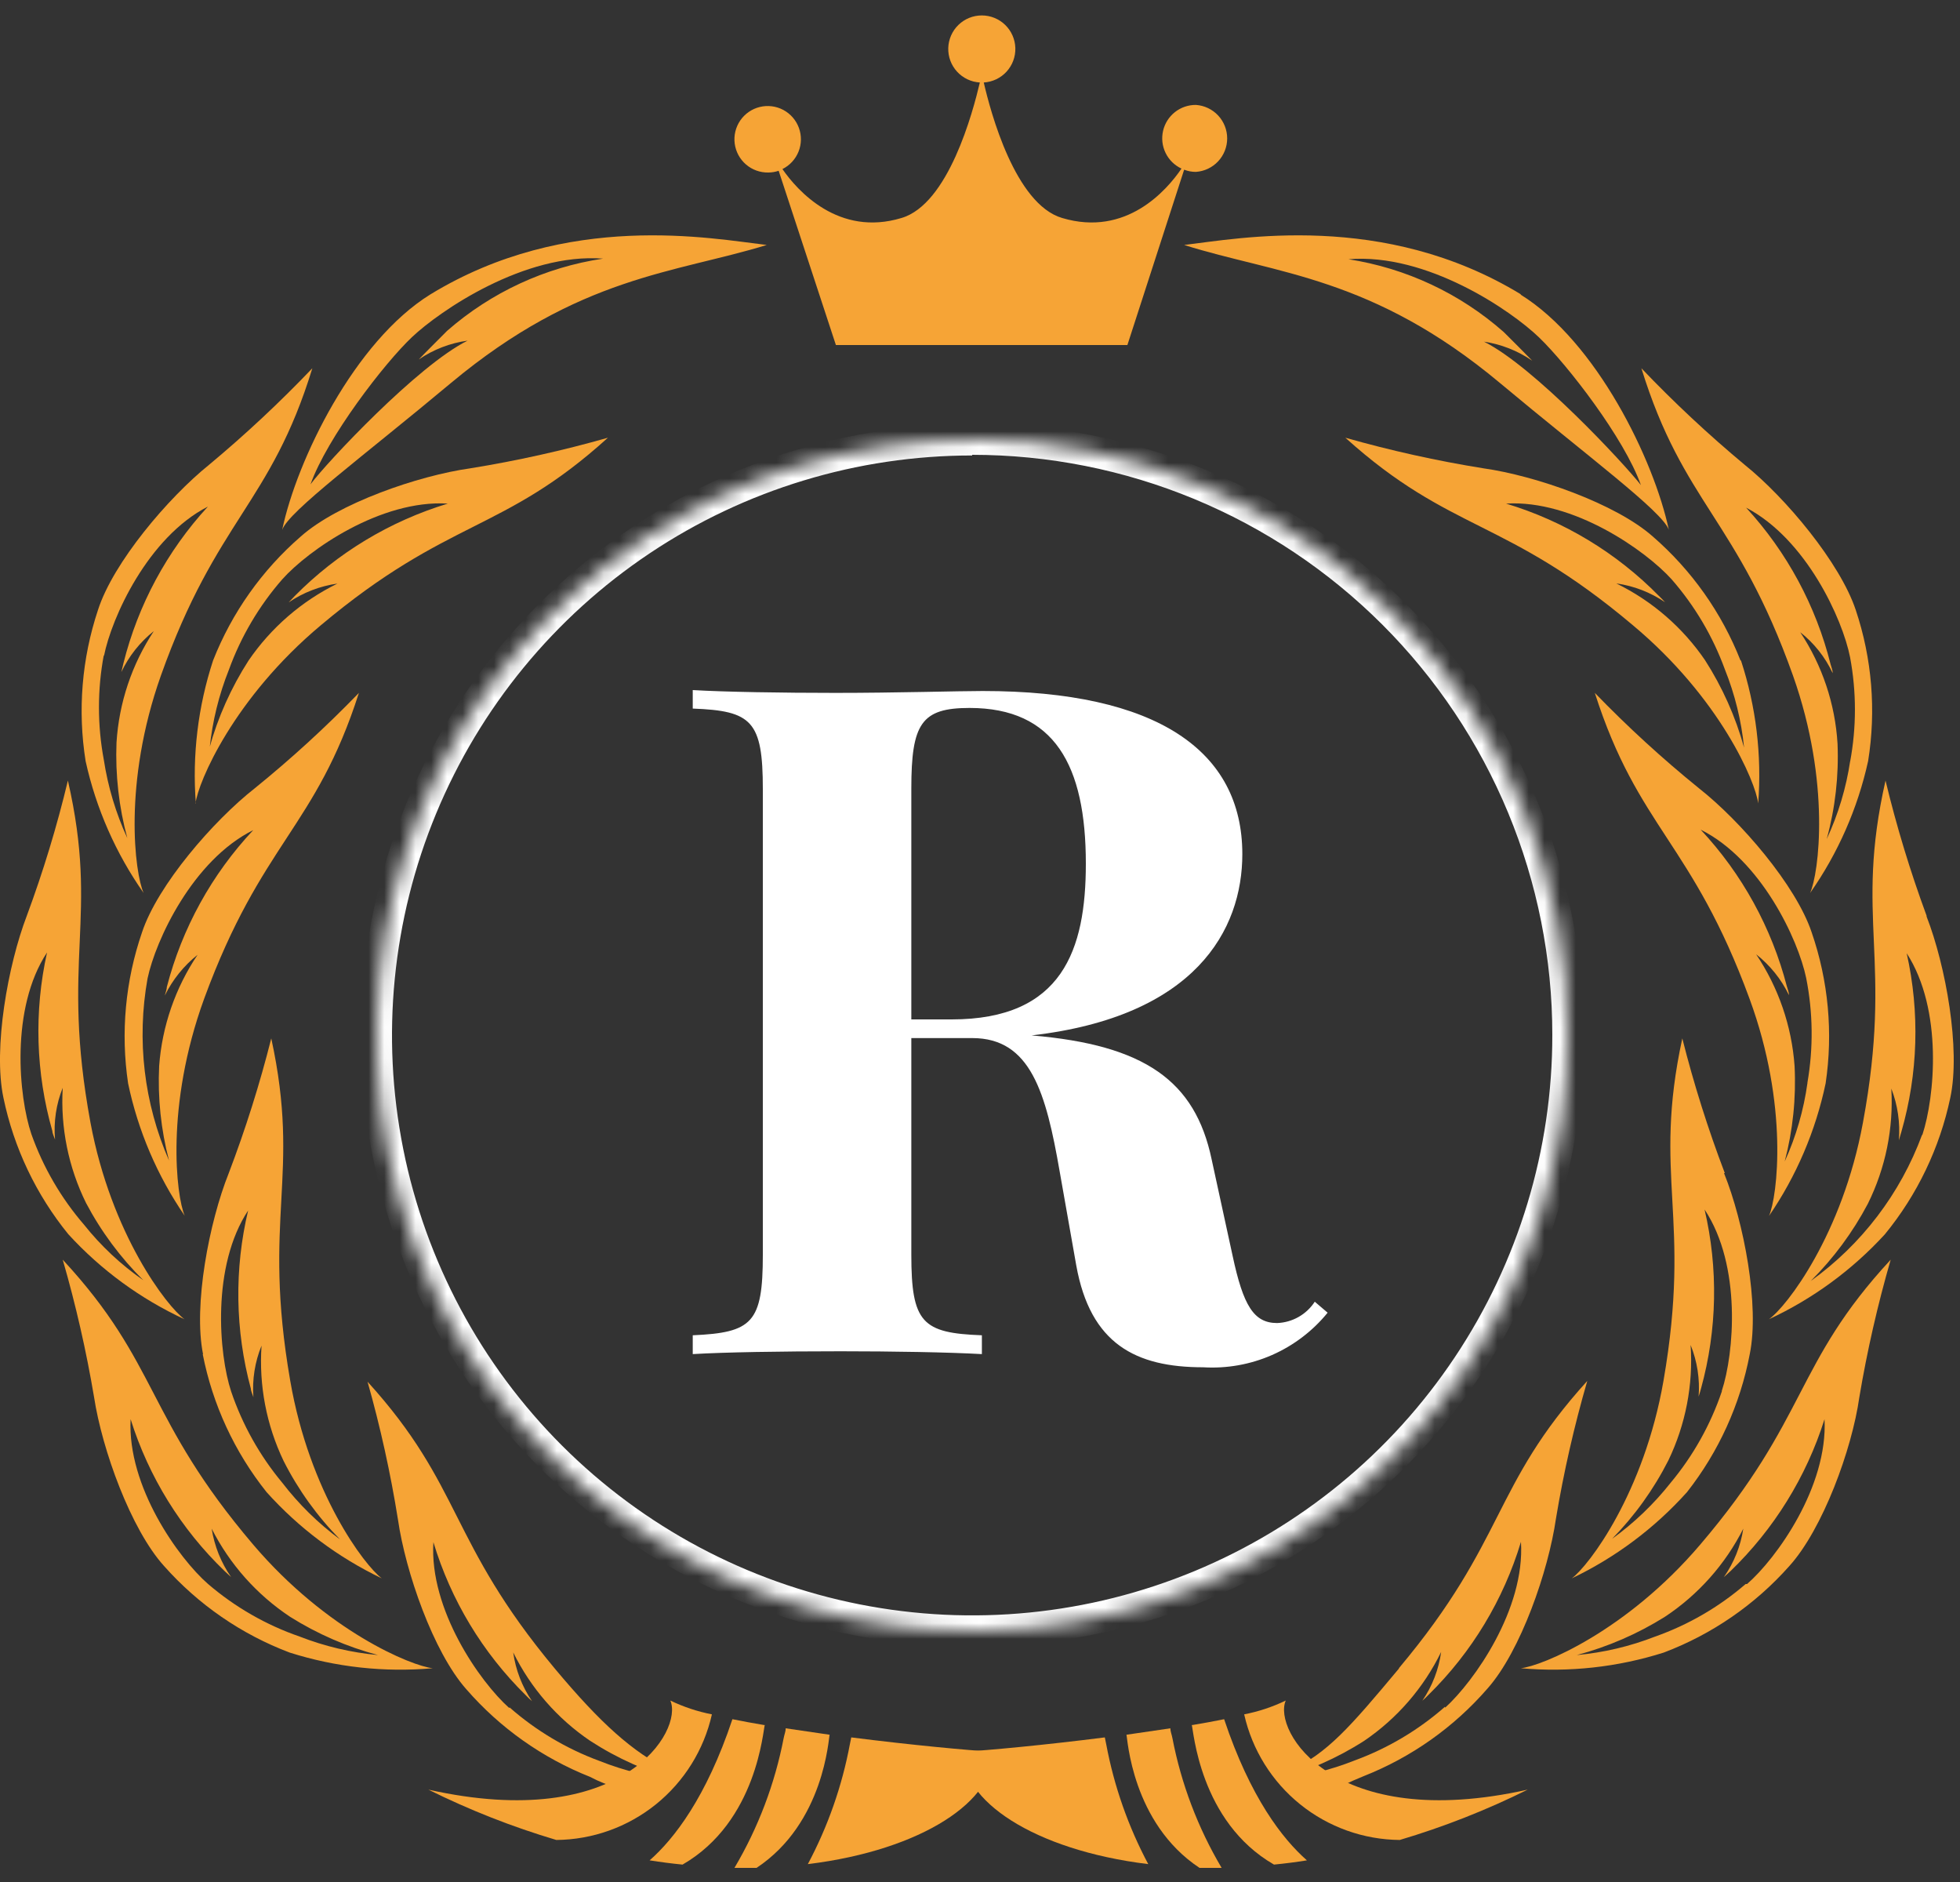
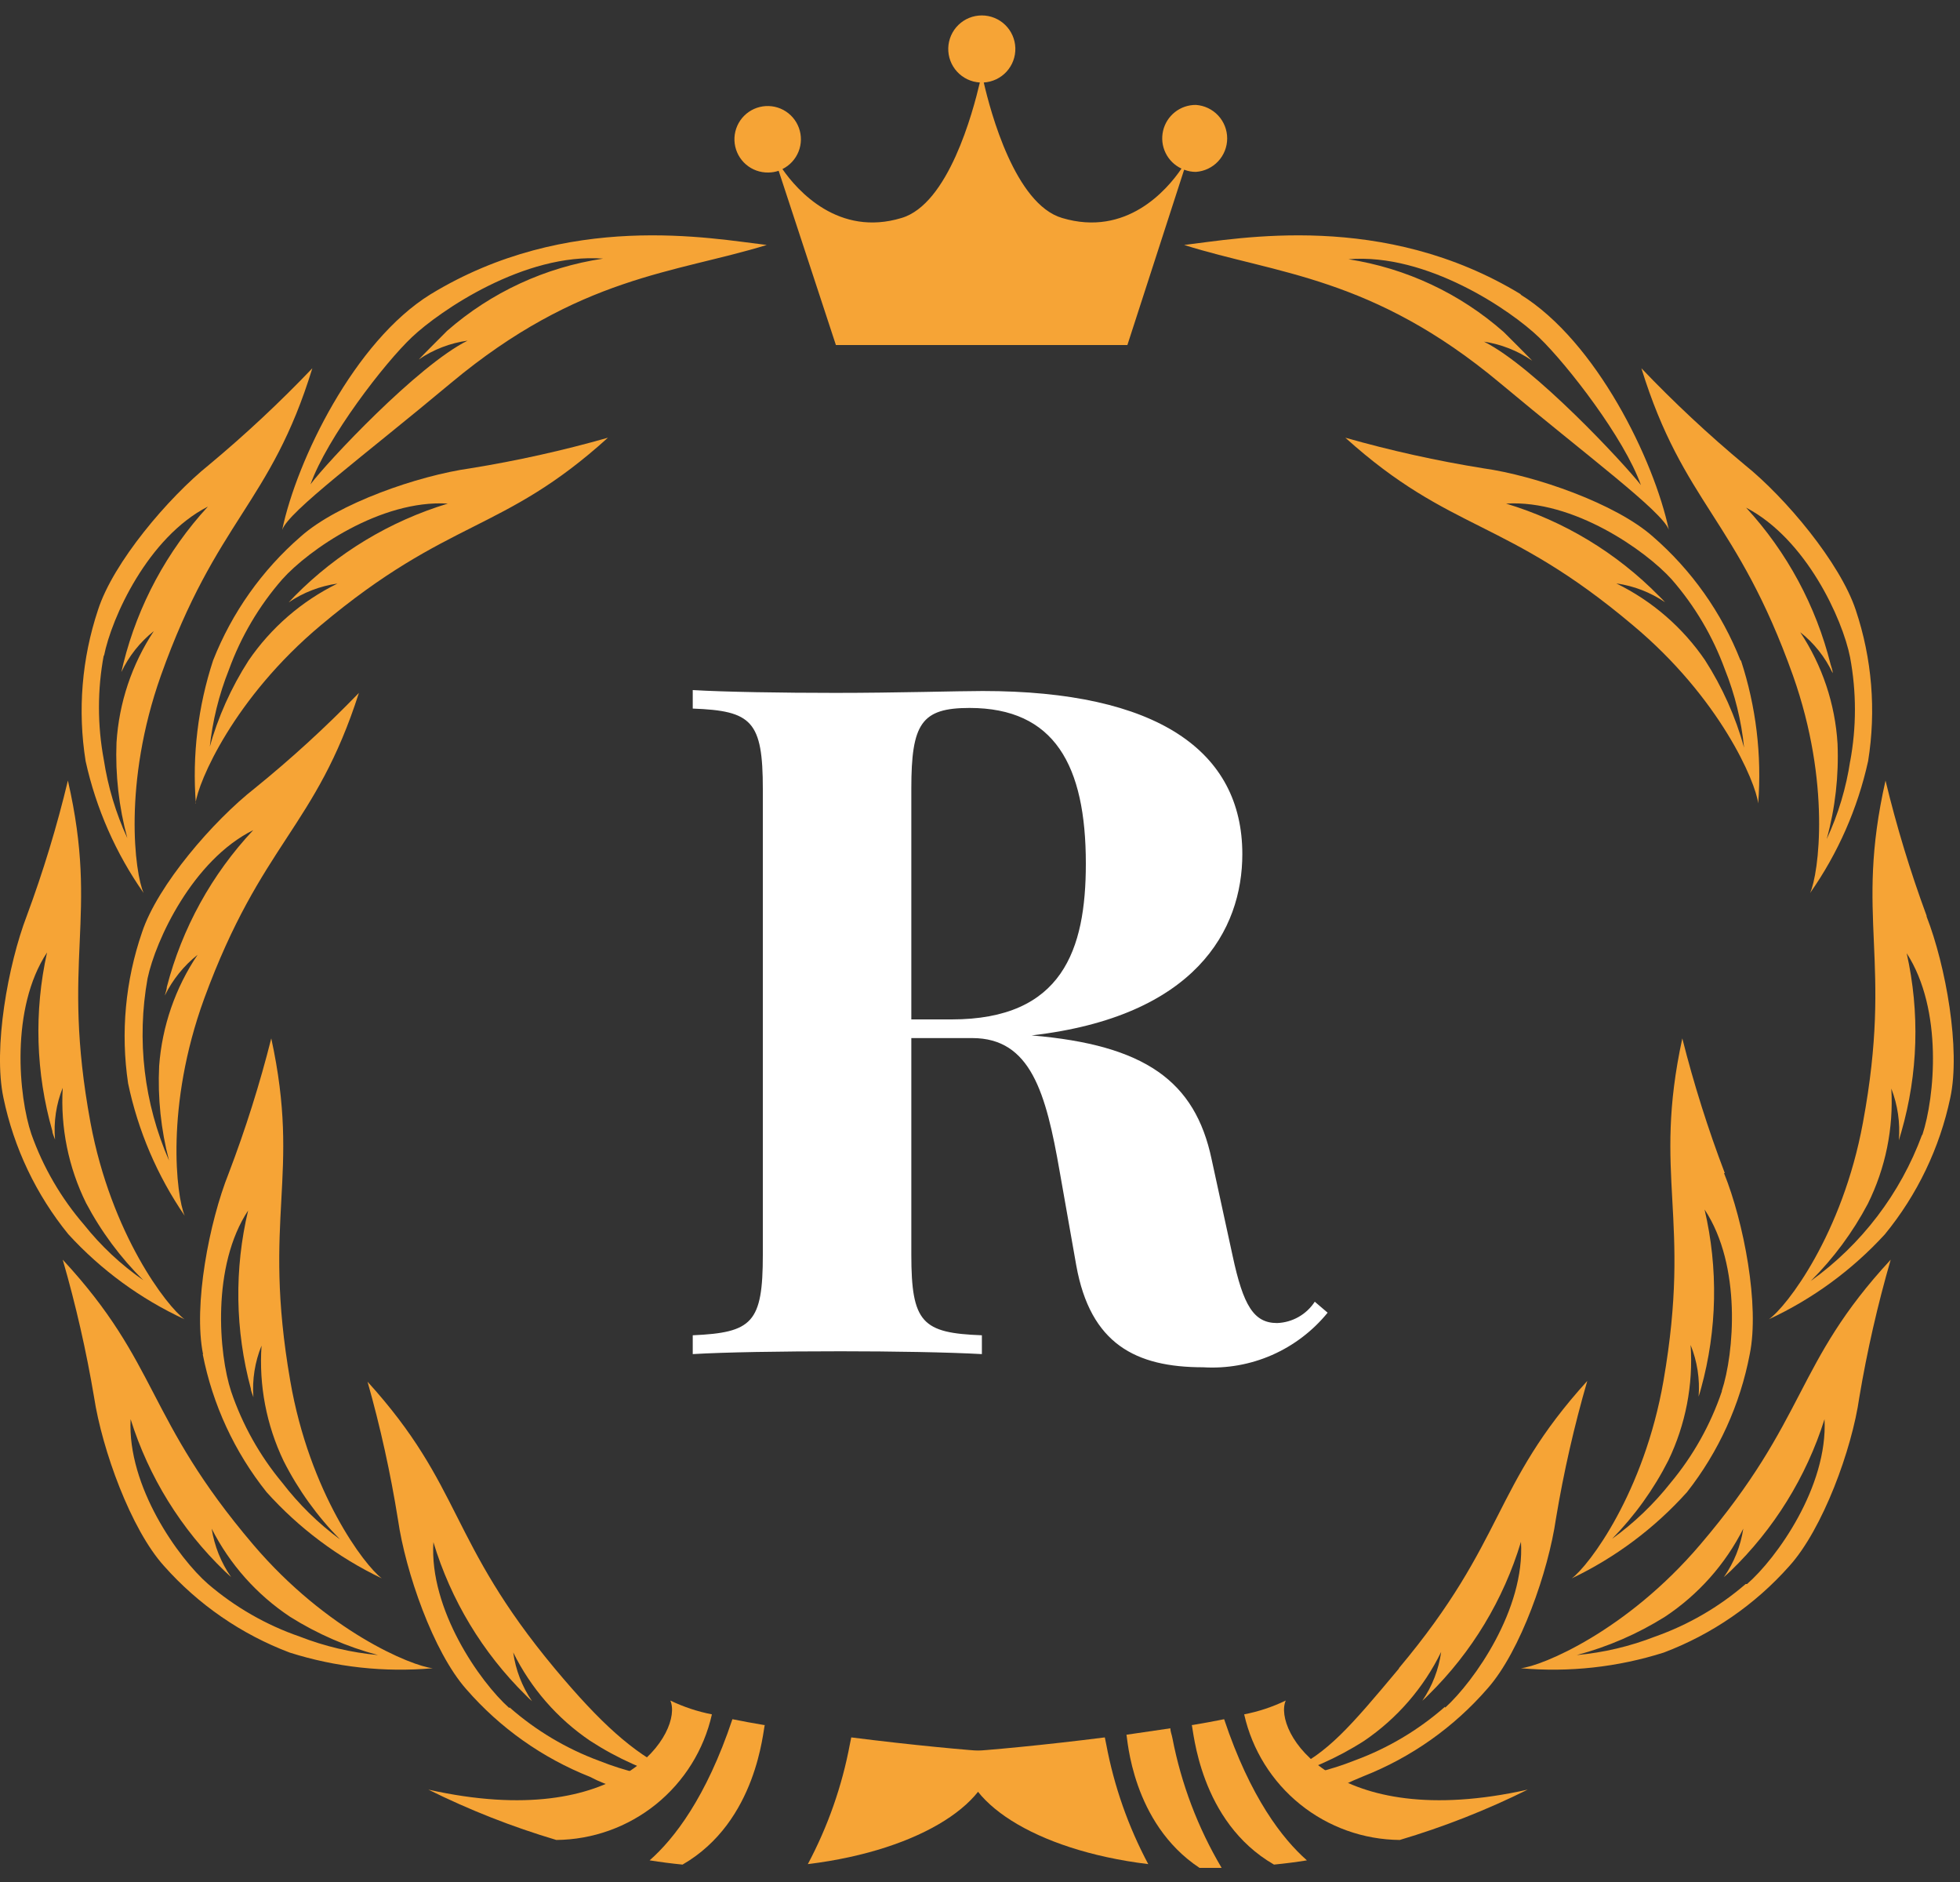
<svg xmlns="http://www.w3.org/2000/svg" width="125" height="120" viewBox="0 0 125 120" fill="none">
  <rect x="0" y="0" width="125" height="120" fill="#333333" stroke="none" />
  <path d="M89.21 106.4C86.07 110.16 84.67 111.76 82.33 112.87C82.53 113.12 83.33 113.94 83.33 114.25C85.5 114.19 84.93 114.07 86.97 113.25C90.014 112.049 92.725 110.131 94.87 107.66C96.98 105.28 98.75 100.17 99.23 96.84C99.724 93.873 100.392 90.938 101.23 88.05C95.13 94.77 96.09 98.17 89.23 106.35M92.15 108.83C90.466 110.309 88.523 111.465 86.42 112.24C84.818 112.877 83.135 113.288 81.42 113.46C83.396 112.933 85.278 112.103 87 111C89.103 109.571 90.796 107.616 91.91 105.33C91.756 106.445 91.345 107.51 90.71 108.44C90.853 108.317 90.99 108.187 91.12 108.05C93.867 105.349 95.889 101.999 97 98.31C97.27 102.61 94 107.22 92.17 108.88" fill="#F6A436" />
  <path d="M110 74.8C108.93 71.992 108.025 69.124 107.29 66.21C105.37 75.08 107.91 77.54 106.09 88.04C104.85 95.18 101.34 99.83 100.24 100.64C103.028 99.308 105.526 97.439 107.59 95.14C109.608 92.572 110.979 89.558 111.59 86.35C112.23 83.24 111.21 77.92 109.95 74.8M109.81 88.72C109.09 90.844 107.985 92.817 106.55 94.54C105.475 95.901 104.217 97.106 102.81 98.12C104.255 96.647 105.466 94.96 106.4 93.12C107.502 90.831 107.992 88.295 107.82 85.76C108.242 86.802 108.416 87.929 108.33 89.05C108.4 88.84 108.45 88.66 108.49 88.51C109.513 84.791 109.589 80.875 108.71 77.12C111.09 80.71 110.59 86.32 109.81 88.68" fill="#F6A436" />
-   <path d="M115.54 59.45C114.54 56.45 111 52.34 108.35 50.26C106.016 48.37 103.798 46.339 101.71 44.18C104.48 52.83 107.91 53.69 111.58 63.69C114.08 70.49 113.36 76.28 112.82 77.53C114.568 74.978 115.794 72.107 116.43 69.08C116.913 65.845 116.607 62.542 115.54 59.45ZM115.27 69.06C115.03 70.788 114.542 72.472 113.82 74.06C114.341 72.074 114.554 70.02 114.45 67.97C114.268 65.424 113.423 62.969 112 60.85C112.886 61.546 113.601 62.435 114.09 63.45C114.09 63.24 114 63.05 113.96 62.9C112.991 59.16 111.1 55.722 108.46 52.9C112.31 54.82 114.68 59.9 115.19 62.36C115.626 64.559 115.653 66.821 115.27 69.03" fill="#F6A436" />
  <path d="M111 42.11C109.8 39.065 107.882 36.355 105.41 34.21C103.04 32.11 97.93 30.33 94.6 29.86C91.631 29.383 88.693 28.732 85.8 27.91C92.56 34 96 33 104.13 39.86C109.7 44.51 111.97 49.86 112.13 51.23C112.367 48.147 111.993 45.048 111.03 42.11M108.75 42.11C107.318 40.009 105.364 38.317 103.08 37.2C104.195 37.356 105.259 37.767 106.19 38.4C106.05 38.24 105.91 38.11 105.8 38C103.097 35.248 99.744 33.222 96.05 32.11C100.35 31.85 104.96 35.11 106.61 36.94C108.082 38.626 109.231 40.568 110 42.67C110.643 44.271 111.057 45.954 111.23 47.67C110.683 45.691 109.84 43.807 108.73 42.08" fill="#F6A436" />
  <path d="M108.43 98.49C103.73 104.01 98.34 106.23 96.99 106.37C100.066 106.644 103.166 106.304 106.11 105.37C109.183 104.208 111.929 102.317 114.11 99.86C116.24 97.51 118.11 92.42 118.58 89.09C119.078 86.131 119.746 83.203 120.58 80.32C114.41 86.98 115.34 90.39 108.43 98.49ZM111.33 101C109.632 102.466 107.675 103.603 105.56 104.35C103.957 104.976 102.274 105.373 100.56 105.53C102.545 105.003 104.439 104.18 106.18 103.09C108.307 101.683 110.03 99.746 111.18 97.47C111.009 98.582 110.585 99.639 109.94 100.56L110.36 100.18C113.137 97.501 115.2 94.17 116.36 90.49C116.58 94.79 113.3 99.37 111.42 101" fill="#F6A436" />
  <path d="M122.87 58.39C121.829 55.57 120.954 52.692 120.25 49.77C118.25 58.62 120.75 61.11 118.81 71.58C117.5 78.71 113.94 83.33 112.81 84.12C115.61 82.819 118.125 80.977 120.21 78.7C122.277 76.176 123.707 73.192 124.38 70C125.05 66.9 124.09 61.57 122.87 58.44M122.58 72.36C121.197 76.106 118.724 79.352 115.48 81.68C116.933 80.232 118.161 78.573 119.12 76.76C120.25 74.482 120.767 71.949 120.62 69.41C121.027 70.46 121.191 71.588 121.1 72.71C121.16 72.5 121.22 72.32 121.26 72.17C122.327 68.462 122.444 64.545 121.6 60.78C123.94 64.4 123.38 70 122.6 72.36" fill="#F6A436" />
  <path d="M118.35 38.89C117.35 35.89 113.89 31.74 111.26 29.63C108.951 27.708 106.754 25.654 104.68 23.48C107.36 32.15 110.78 33.05 114.35 43.08C116.77 49.91 116 55.69 115.44 56.94C117.217 54.408 118.474 51.55 119.14 48.53C119.66 45.3 119.389 41.992 118.35 38.89ZM118 48.5C117.743 50.23 117.238 51.914 116.5 53.5C117.043 51.521 117.275 49.47 117.19 47.42C117.037 44.882 116.216 42.429 114.81 40.31C115.693 41.008 116.402 41.901 116.88 42.92C116.88 42.71 116.79 42.53 116.75 42.37C115.818 38.638 113.965 35.2 111.36 32.37C115.19 34.37 117.51 39.47 117.99 41.91C118.402 44.114 118.402 46.376 117.99 48.58" fill="#F6A436" />
  <path d="M42.67 113.43C42.73 113.32 42.6 112.96 42.67 112.87C40.35 111.7 38.35 109.94 35.39 106.4C28.57 98.22 29.54 94.82 23.44 88.1C24.258 90.99 24.906 93.925 25.38 96.89C25.86 100.22 27.63 105.33 29.74 107.71C31.887 110.179 34.597 112.097 37.64 113.3C38.785 113.91 40.054 114.251 41.35 114.3C41.52 114.05 42.54 113.71 42.67 113.45M32.47 108.9C30.61 107.24 27.37 102.63 27.64 98.33C28.752 102.021 30.774 105.374 33.52 108.08C33.65 108.217 33.786 108.347 33.93 108.47C33.295 107.54 32.884 106.475 32.73 105.36C33.849 107.635 35.541 109.579 37.64 111C39.362 112.118 41.248 112.961 43.23 113.5C41.515 113.327 39.832 112.916 38.23 112.28C36.127 111.505 34.184 110.349 32.5 108.87" fill="#F6A436" />
  <path d="M12.93 86.35C13.561 89.564 14.957 92.579 17 95.14C19.064 97.439 21.562 99.308 24.35 100.64C23.25 99.83 19.74 95.18 18.51 88.04C16.69 77.54 19.22 75.04 17.3 66.21C16.565 69.124 15.66 71.992 14.59 74.8C13.34 77.92 12.32 83.24 12.95 86.35M15.83 77.16C14.934 80.911 14.993 84.827 16 88.55C16 88.7 16.1 88.88 16.16 89.09C16.077 87.968 16.255 86.842 16.68 85.8C16.506 88.334 16.992 90.87 18.09 93.16C19.024 95.003 20.239 96.689 21.69 98.16C20.297 97.132 19.055 95.913 18 94.54C16.565 92.817 15.46 90.844 14.74 88.72C13.96 86.36 13.47 80.72 15.84 77.16" fill="#F6A436" />
  <path d="M8.17 69.08C8.804 72.104 10.031 74.973 11.78 77.52C11.24 76.27 10.53 70.52 13.02 63.68C16.69 53.68 20.12 52.82 22.89 44.18C20.802 46.339 18.584 48.37 16.25 50.26C13.6 52.34 10.06 56.43 9.06 59.44C7.993 62.535 7.688 65.842 8.17 69.08ZM9.41 62.39C9.92 59.96 12.29 54.85 16.15 52.93C13.505 55.749 11.61 59.188 10.64 62.93C10.64 63.08 10.56 63.27 10.51 63.48C11.006 62.469 11.72 61.581 12.6 60.88C11.181 62.99 10.337 65.434 10.15 67.97C10.052 70 10.265 72.034 10.78 74C9.183 70.351 8.706 66.31 9.41 62.39Z" fill="#F6A436" />
  <path d="M12.47 51.23C12.63 49.87 14.91 44.51 20.47 39.86C28.65 33 32.05 34 38.77 27.91C35.887 28.731 32.959 29.382 30 29.86C26.66 30.33 21.55 32.1 19.18 34.21C16.708 36.355 14.79 39.065 13.59 42.11C12.627 45.048 12.253 48.147 12.49 51.23M13.37 47.7C13.548 45.985 13.961 44.302 14.6 42.7C15.369 40.587 16.521 38.634 18 36.94C19.66 35.08 24.27 31.85 28.56 32.11C24.867 33.23 21.512 35.255 18.8 38L18.41 38.41C19.342 37.778 20.405 37.368 21.52 37.21C19.238 38.33 17.285 40.022 15.85 42.12C14.74 43.847 13.897 45.731 13.35 47.71" fill="#F6A436" />
  <path d="M18 33.78C18.41 32.6 23.2 29.07 28.76 24.42C36.94 17.6 43.04 17.42 48.9 15.62C45.38 15.21 36.2 13.43 27.45 18.77C22.6 21.77 18.93 29.34 18 33.77M19.8 30.89C20.87 27.89 24.51 23.16 26.28 21.49C28.05 19.82 33.45 16.11 38.46 16.49C34.775 17.041 31.325 18.638 28.52 21.09C28.41 21.2 26.85 22.76 26.71 22.92C27.64 22.285 28.705 21.874 29.82 21.72C26.63 23.3 20.82 29.51 19.82 30.86" fill="#F6A436" />
  <path d="M97 18.77C88.23 13.43 79 15.21 75.52 15.62C81.38 17.47 87.52 17.62 95.66 24.42C101.22 29.07 106.01 32.6 106.43 33.78C105.49 29.34 101.82 21.78 96.97 18.78M94.61 21.78C95.726 21.944 96.79 22.361 97.72 23C97.57 22.84 96.02 21.28 95.9 21.17C93.111 18.71 89.675 17.1 86 16.53C91 16.12 96.37 19.79 98.17 21.53C99.97 23.27 103.59 27.94 104.65 30.93C103.6 29.58 97.83 23.37 94.65 21.79" fill="#F6A436" />
  <path d="M4 80.32C4.834 83.203 5.502 86.131 6 89.09C6.51 92.42 8.34 97.51 10.47 99.86C12.652 102.317 15.397 104.208 18.47 105.37C21.417 106.305 24.52 106.645 27.6 106.37C26.24 106.23 20.85 104.01 16.15 98.49C9.26 90.39 10.19 87 4 80.32ZM8.33 90.49C9.485 94.172 11.549 97.504 14.33 100.18L14.74 100.56C14.098 99.637 13.674 98.581 13.5 97.47C14.653 99.744 16.376 101.68 18.5 103.09C20.236 104.182 22.128 105.005 24.11 105.53C22.396 105.372 20.713 104.975 19.11 104.35C16.97 103.611 14.989 102.474 13.27 101C11.4 99.37 8.11 94.79 8.33 90.49Z" fill="#F6A436" />
  <path d="M0.22 70C0.884 73.19 2.303 76.173 4.36 78.7C6.447 80.98 8.965 82.822 11.77 84.12C10.66 83.32 7.1 78.71 5.77 71.58C3.84 61.11 6.35 58.58 4.33 49.77C3.63 52.693 2.755 55.572 1.71 58.39C0.51 61.52 -0.45 66.85 0.22 70ZM3 60.73C2.163 64.496 2.28 68.411 3.34 72.12C3.34 72.27 3.44 72.45 3.51 72.66C3.413 71.537 3.581 70.406 4 69.36C3.851 71.898 4.364 74.431 5.49 76.71C6.45 78.526 7.681 80.185 9.14 81.63C7.715 80.64 6.441 79.448 5.36 78.09C3.891 76.388 2.752 74.428 2 72.31C1.2 69.95 0.64 64.31 3 60.73Z" fill="#F6A436" />
  <path d="M5.46 48.53C6.126 51.55 7.383 54.408 9.16 56.94C8.6 55.69 7.83 49.94 10.26 43.08C13.82 33.08 17.26 32.15 19.92 23.48C17.846 25.654 15.649 27.708 13.34 29.63C10.72 31.74 7.22 35.87 6.25 38.89C5.216 41.993 4.945 45.3 5.46 48.53ZM6.63 41.83C7.11 39.39 9.43 34.26 13.26 32.3C10.655 35.13 8.802 38.568 7.87 42.3L7.74 42.85C8.221 41.833 8.93 40.94 9.81 40.24C8.409 42.361 7.588 44.813 7.43 47.35C7.35 49.403 7.583 51.457 8.12 53.44C7.389 51.852 6.884 50.169 6.62 48.44C6.208 46.236 6.208 43.974 6.62 41.77" fill="#F6A436" />
  <path d="M48.78 110C48.05 109.88 47.36 109.75 46.71 109.62C45.04 114.62 42.98 117.26 41.43 118.62C42.143 118.733 42.843 118.823 43.53 118.89C48.3 116.14 48.66 110.28 48.78 109.96" fill="#F6A436" />
-   <path d="M50.11 110.2C50.11 110.4 50.02 110.6 49.98 110.82C49.417 113.74 48.355 116.541 46.84 119.1C47.32 119.1 47.79 119.1 48.25 119.1C52.58 116.23 52.84 110.8 52.91 110.61L50.11 110.2Z" fill="#F6A436" />
  <path d="M45.4 109.31C44.483 109.132 43.592 108.836 42.75 108.43C43.59 110.33 39.75 116.89 27.32 114.11C29.943 115.412 32.673 116.486 35.48 117.32C37.793 117.3 40.032 116.499 41.833 115.047C43.633 113.595 44.891 111.577 45.4 109.32" fill="#F6A436" />
  <path d="M63.29 111.69C61.81 111.61 58.15 111.27 54.29 110.78L54.2 111.22C53.7 113.888 52.796 116.464 51.52 118.86C58.88 117.96 63.52 114.74 63.29 111.69Z" fill="#F6A436" />
  <path d="M76 110C76.73 109.88 77.42 109.75 78.07 109.62C79.74 114.62 81.8 117.26 83.35 118.62C82.643 118.733 81.943 118.823 81.25 118.89C76.48 116.14 76.12 110.28 76 109.96" fill="#F6A436" />
  <path d="M74.64 110.2C74.64 110.4 74.73 110.6 74.77 110.82C75.333 113.74 76.395 116.541 77.91 119.1C77.43 119.1 76.96 119.1 76.5 119.1C72.17 116.23 71.91 110.8 71.84 110.61L74.64 110.2Z" fill="#F6A436" />
  <path d="M79.35 109.31C80.267 109.132 81.158 108.836 82 108.43C81.16 110.33 85 116.89 97.43 114.11C94.807 115.412 92.077 116.486 89.27 117.32C86.957 117.3 84.718 116.499 82.917 115.047C81.117 113.595 79.859 111.577 79.35 109.32" fill="#F6A436" />
  <path d="M61.46 111.69C62.94 111.61 66.6 111.27 70.46 110.78L70.55 111.22C71.05 113.888 71.954 116.464 73.23 118.86C65.87 117.96 61.23 114.74 61.46 111.69Z" fill="#F6A436" />
  <path d="M76.27 6.69C75.784 6.686 75.31 6.848 74.929 7.15C74.548 7.452 74.281 7.875 74.174 8.349C74.066 8.824 74.124 9.32 74.338 9.757C74.552 10.194 74.909 10.544 75.35 10.75C74.42 12.12 71.83 15.12 67.74 13.9C64.74 13.02 63.17 7.13 62.74 5.26C63.296 5.227 63.817 4.98 64.193 4.569C64.569 4.159 64.77 3.618 64.754 3.061C64.738 2.505 64.505 1.976 64.106 1.588C63.706 1.201 63.172 0.984 62.615 0.984C62.058 0.984 61.523 1.201 61.124 1.588C60.725 1.976 60.492 2.505 60.476 3.061C60.46 3.618 60.661 4.159 61.037 4.569C61.413 4.98 61.934 5.227 62.49 5.26C62.05 7.13 60.49 13.02 57.49 13.9C53.49 15.11 50.86 12.17 49.9 10.78C50.368 10.548 50.733 10.152 50.927 9.668C51.121 9.183 51.129 8.644 50.95 8.154C50.771 7.663 50.418 7.256 49.958 7.01C49.497 6.765 48.962 6.697 48.455 6.821C47.948 6.945 47.505 7.252 47.21 7.682C46.915 8.113 46.789 8.637 46.856 9.154C46.924 9.672 47.18 10.146 47.575 10.487C47.971 10.828 48.478 11.01 49 11C49.224 10.999 49.447 10.962 49.66 10.89L53.31 22H71.9L75.52 10.82C75.759 10.914 76.013 10.962 76.27 10.96C76.811 10.923 77.318 10.682 77.688 10.286C78.058 9.889 78.264 9.367 78.264 8.825C78.264 8.283 78.058 7.761 77.688 7.364C77.318 6.968 76.811 6.727 76.27 6.69Z" fill="#F6A436" />
  <mask id="path-26-inside-1_16_57" fill="white">
-     <path d="M62 28.042C54.483 28.042 47.134 30.271 40.884 34.446C34.634 38.621 29.763 44.555 26.889 51.497C24.014 58.439 23.264 66.078 24.733 73.446C26.203 80.814 29.826 87.582 35.145 92.891C40.464 98.201 47.239 101.815 54.612 103.275C61.987 104.736 69.629 103.978 76.571 101.097C83.514 98.216 89.446 93.341 93.616 87.09C97.787 80.839 100.008 73.492 100 65.979C100 60.991 99.017 56.053 97.107 51.445C95.198 46.837 92.399 42.65 88.87 39.124C85.341 35.597 81.152 32.8 76.542 30.891C71.932 28.982 66.99 28 62 28" />
-   </mask>
+     </mask>
  <path d="M100 65.979L99 65.979L99 65.98L100 65.979ZM62 27.042C54.285 27.042 46.743 29.329 40.328 33.614L41.439 35.277C47.525 31.212 54.68 29.042 62 29.042L62 27.042ZM40.328 33.614C33.914 37.899 28.915 43.989 25.965 51.114L27.812 51.88C30.612 45.12 35.354 39.343 41.439 35.277L40.328 33.614ZM25.965 51.114C23.014 58.239 22.244 66.079 23.753 73.642L25.714 73.25C24.283 66.076 25.013 58.639 27.812 51.88L25.965 51.114ZM23.753 73.642C25.261 81.204 28.98 88.149 34.438 93.599L35.852 92.183C30.673 87.013 27.145 80.425 25.714 73.25L23.753 73.642ZM34.438 93.599C39.897 99.048 46.85 102.757 54.418 104.256L54.807 102.294C47.627 100.872 41.03 97.353 35.852 92.183L34.438 93.599ZM54.418 104.256C61.986 105.755 69.829 104.977 76.955 102.02L76.188 100.173C69.428 102.978 61.987 103.717 54.807 102.294L54.418 104.256ZM76.955 102.02C84.08 99.064 90.168 94.061 94.448 87.645L92.784 86.535C88.724 92.622 82.948 97.368 76.188 100.173L76.955 102.02ZM94.448 87.645C98.728 81.23 101.009 73.689 101 65.978L99 65.98C99.008 73.295 96.845 80.449 92.784 86.535L94.448 87.645ZM101 65.979C101 60.86 99.991 55.791 98.031 51.062L96.184 51.828C98.043 56.314 99 61.123 99 65.979H101ZM98.031 51.062C96.071 46.333 93.198 42.036 89.577 38.416L88.163 39.831C91.599 43.265 94.324 47.341 96.184 51.828L98.031 51.062ZM89.577 38.416C85.955 34.797 81.656 31.926 76.924 29.967L76.159 31.815C80.648 33.673 84.727 36.397 88.163 39.831L89.577 38.416ZM76.924 29.967C72.193 28.008 67.121 27 62 27V29C66.859 29 71.67 29.956 76.159 31.815L76.924 29.967Z" fill="white" mask="url(#path-26-inside-1_16_57)" />
  <path d="M84.67 83.7C83.718 84.869 82.501 85.794 81.121 86.4C79.74 87.005 78.235 87.272 76.73 87.18C72.43 87.18 69.54 85.69 68.64 80.69L67.58 74.69C66.71 69.69 65.74 66.19 62.01 66.19H58.12V80C58.12 84.35 58.82 85 62.62 85.14V86.34C60.46 86.22 56.9 86.16 53.62 86.16C49.79 86.16 46.2 86.22 44.18 86.34V85.14C47.98 84.97 48.65 84.35 48.65 80V50.32C48.65 45.97 47.95 45.32 44.18 45.18V44C46.18 44.12 49.91 44.18 53.27 44.18C57.18 44.18 61.15 44.06 62.67 44.06C73.8 44.06 79.23 47.88 79.23 54.46C79.23 59.3 76.23 64.82 65.79 66.02C73.04 66.63 76.22 68.94 77.27 73.91L78.61 80.07C79.29 83.25 79.96 84.36 81.45 84.36C81.93 84.342 82.398 84.209 82.816 83.972C83.233 83.736 83.588 83.402 83.85 83L84.67 83.7ZM58.12 50.32V65H60.69C67.76 65 69.25 60.56 69.25 55.07C69.25 48.79 67.25 45.14 61.83 45.14C58.76 45.14 58.12 46.14 58.12 50.28" fill="white" />
</svg>